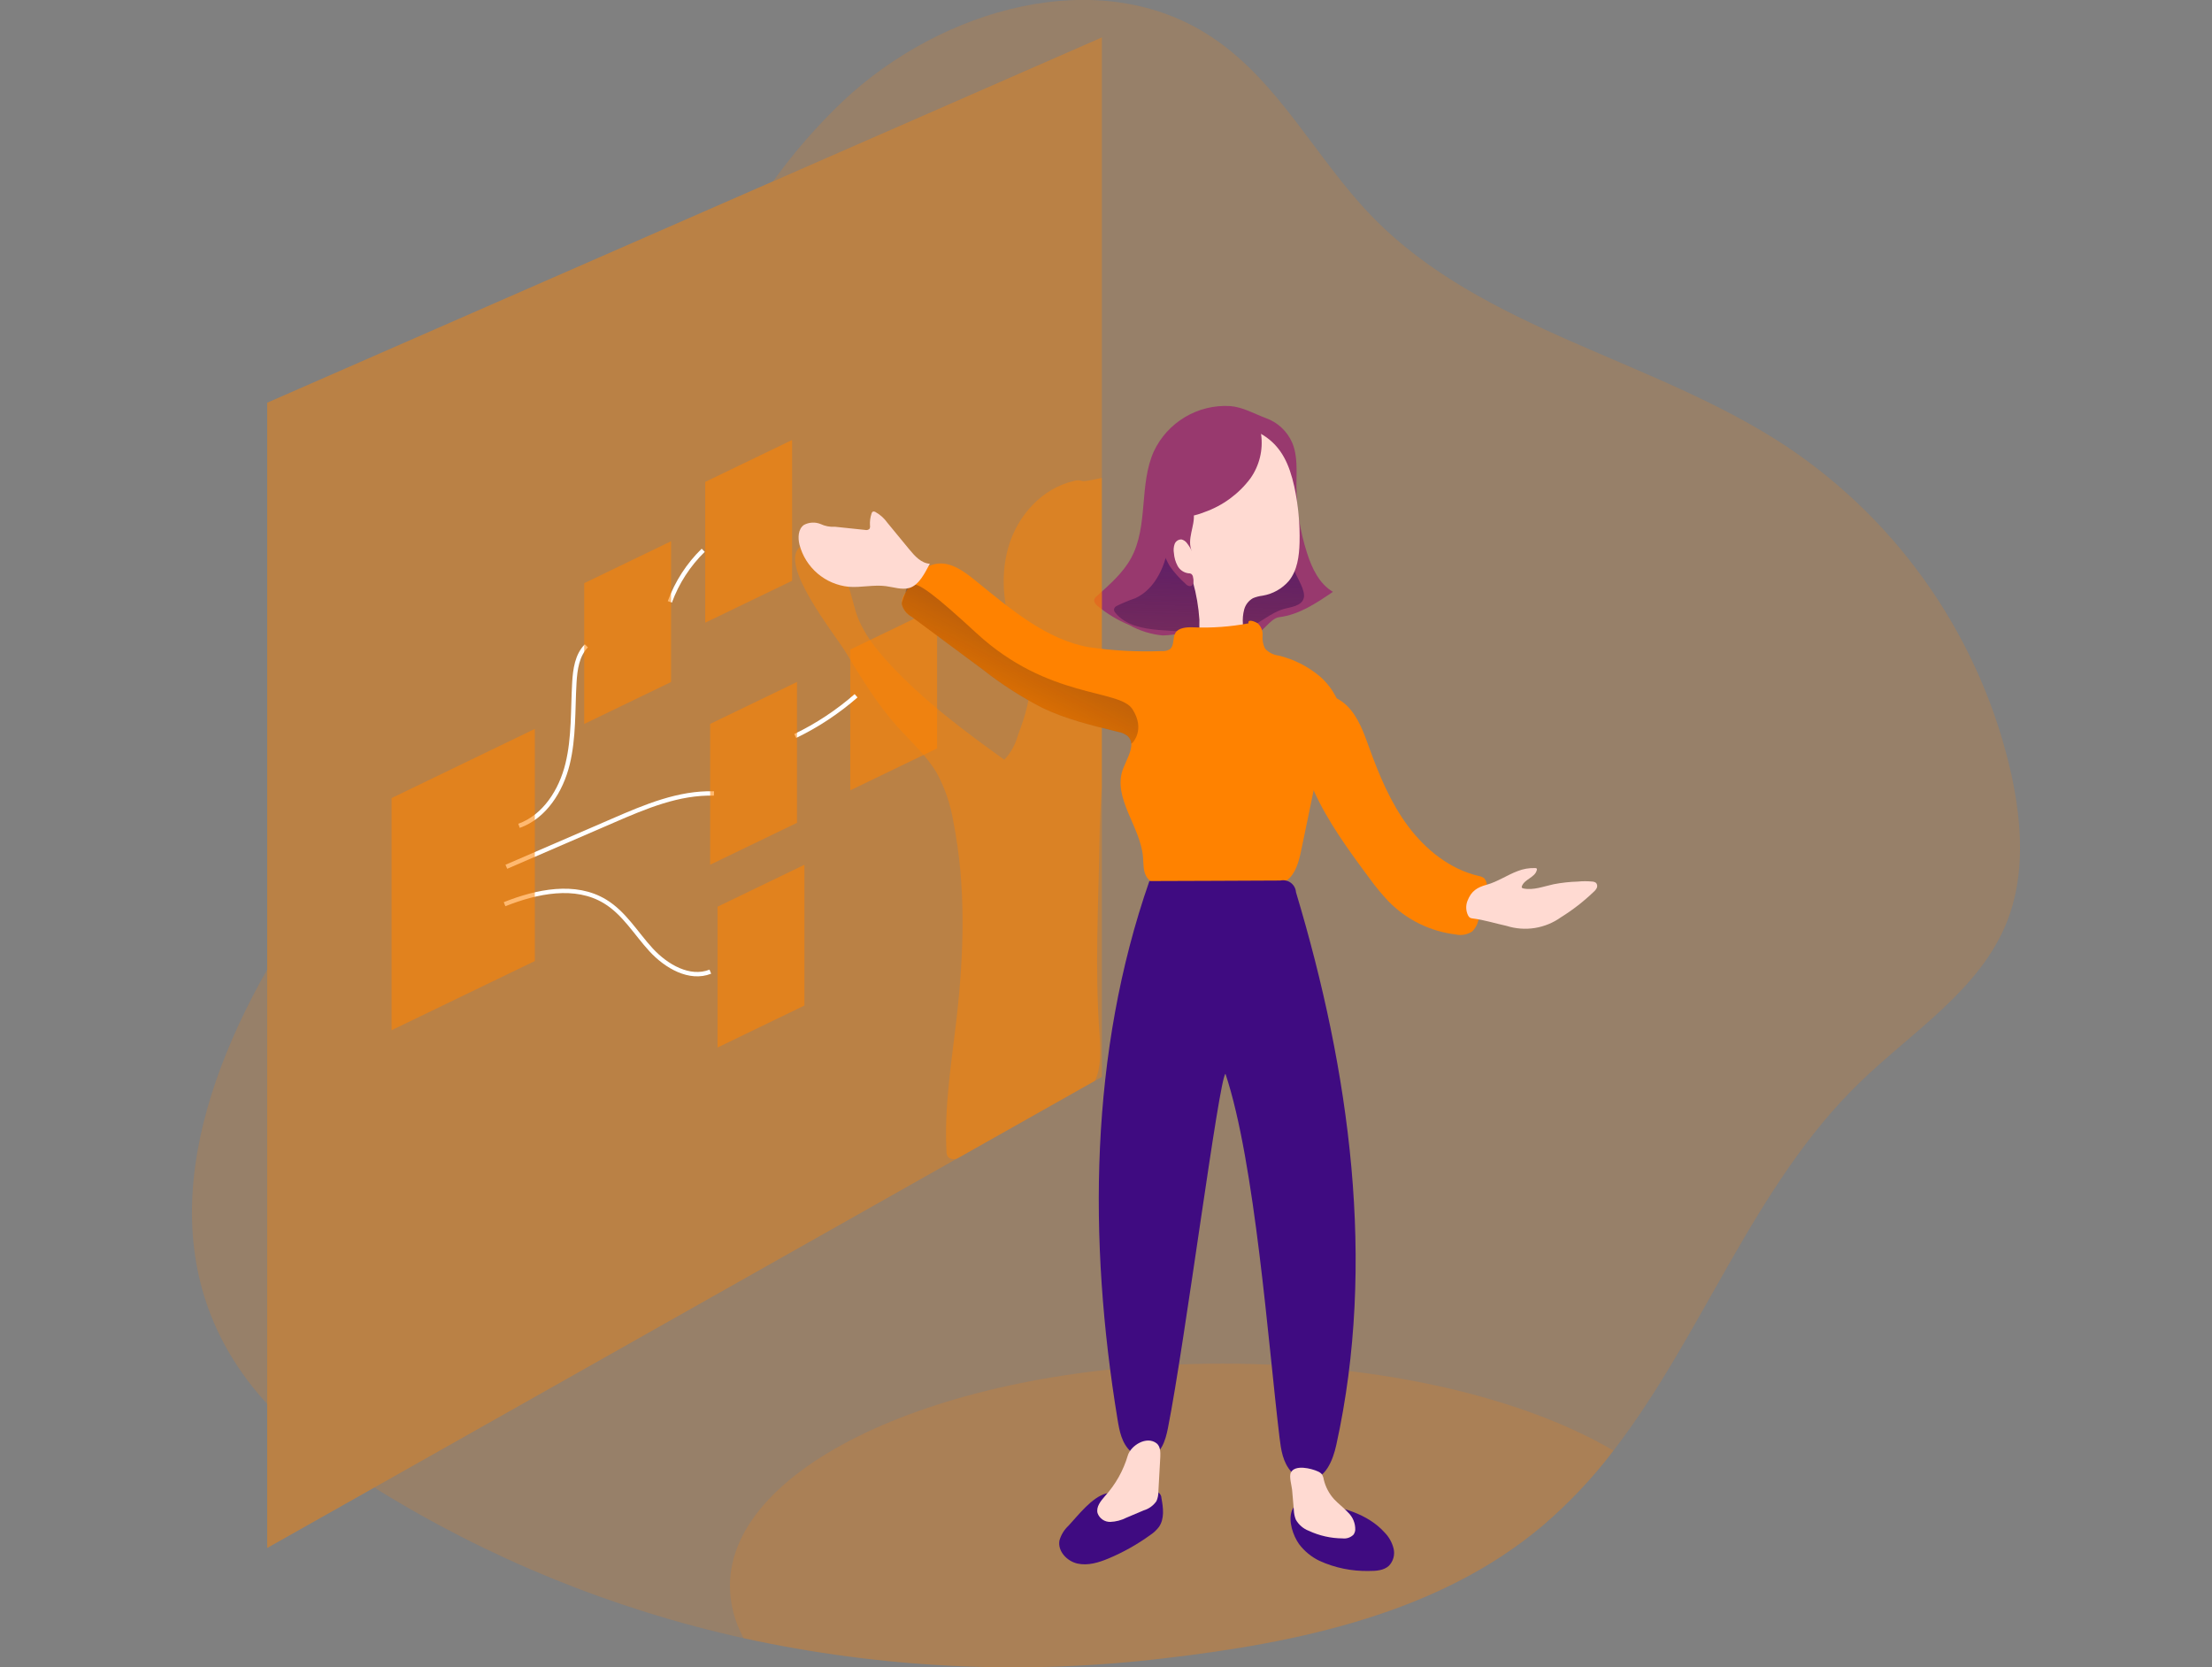
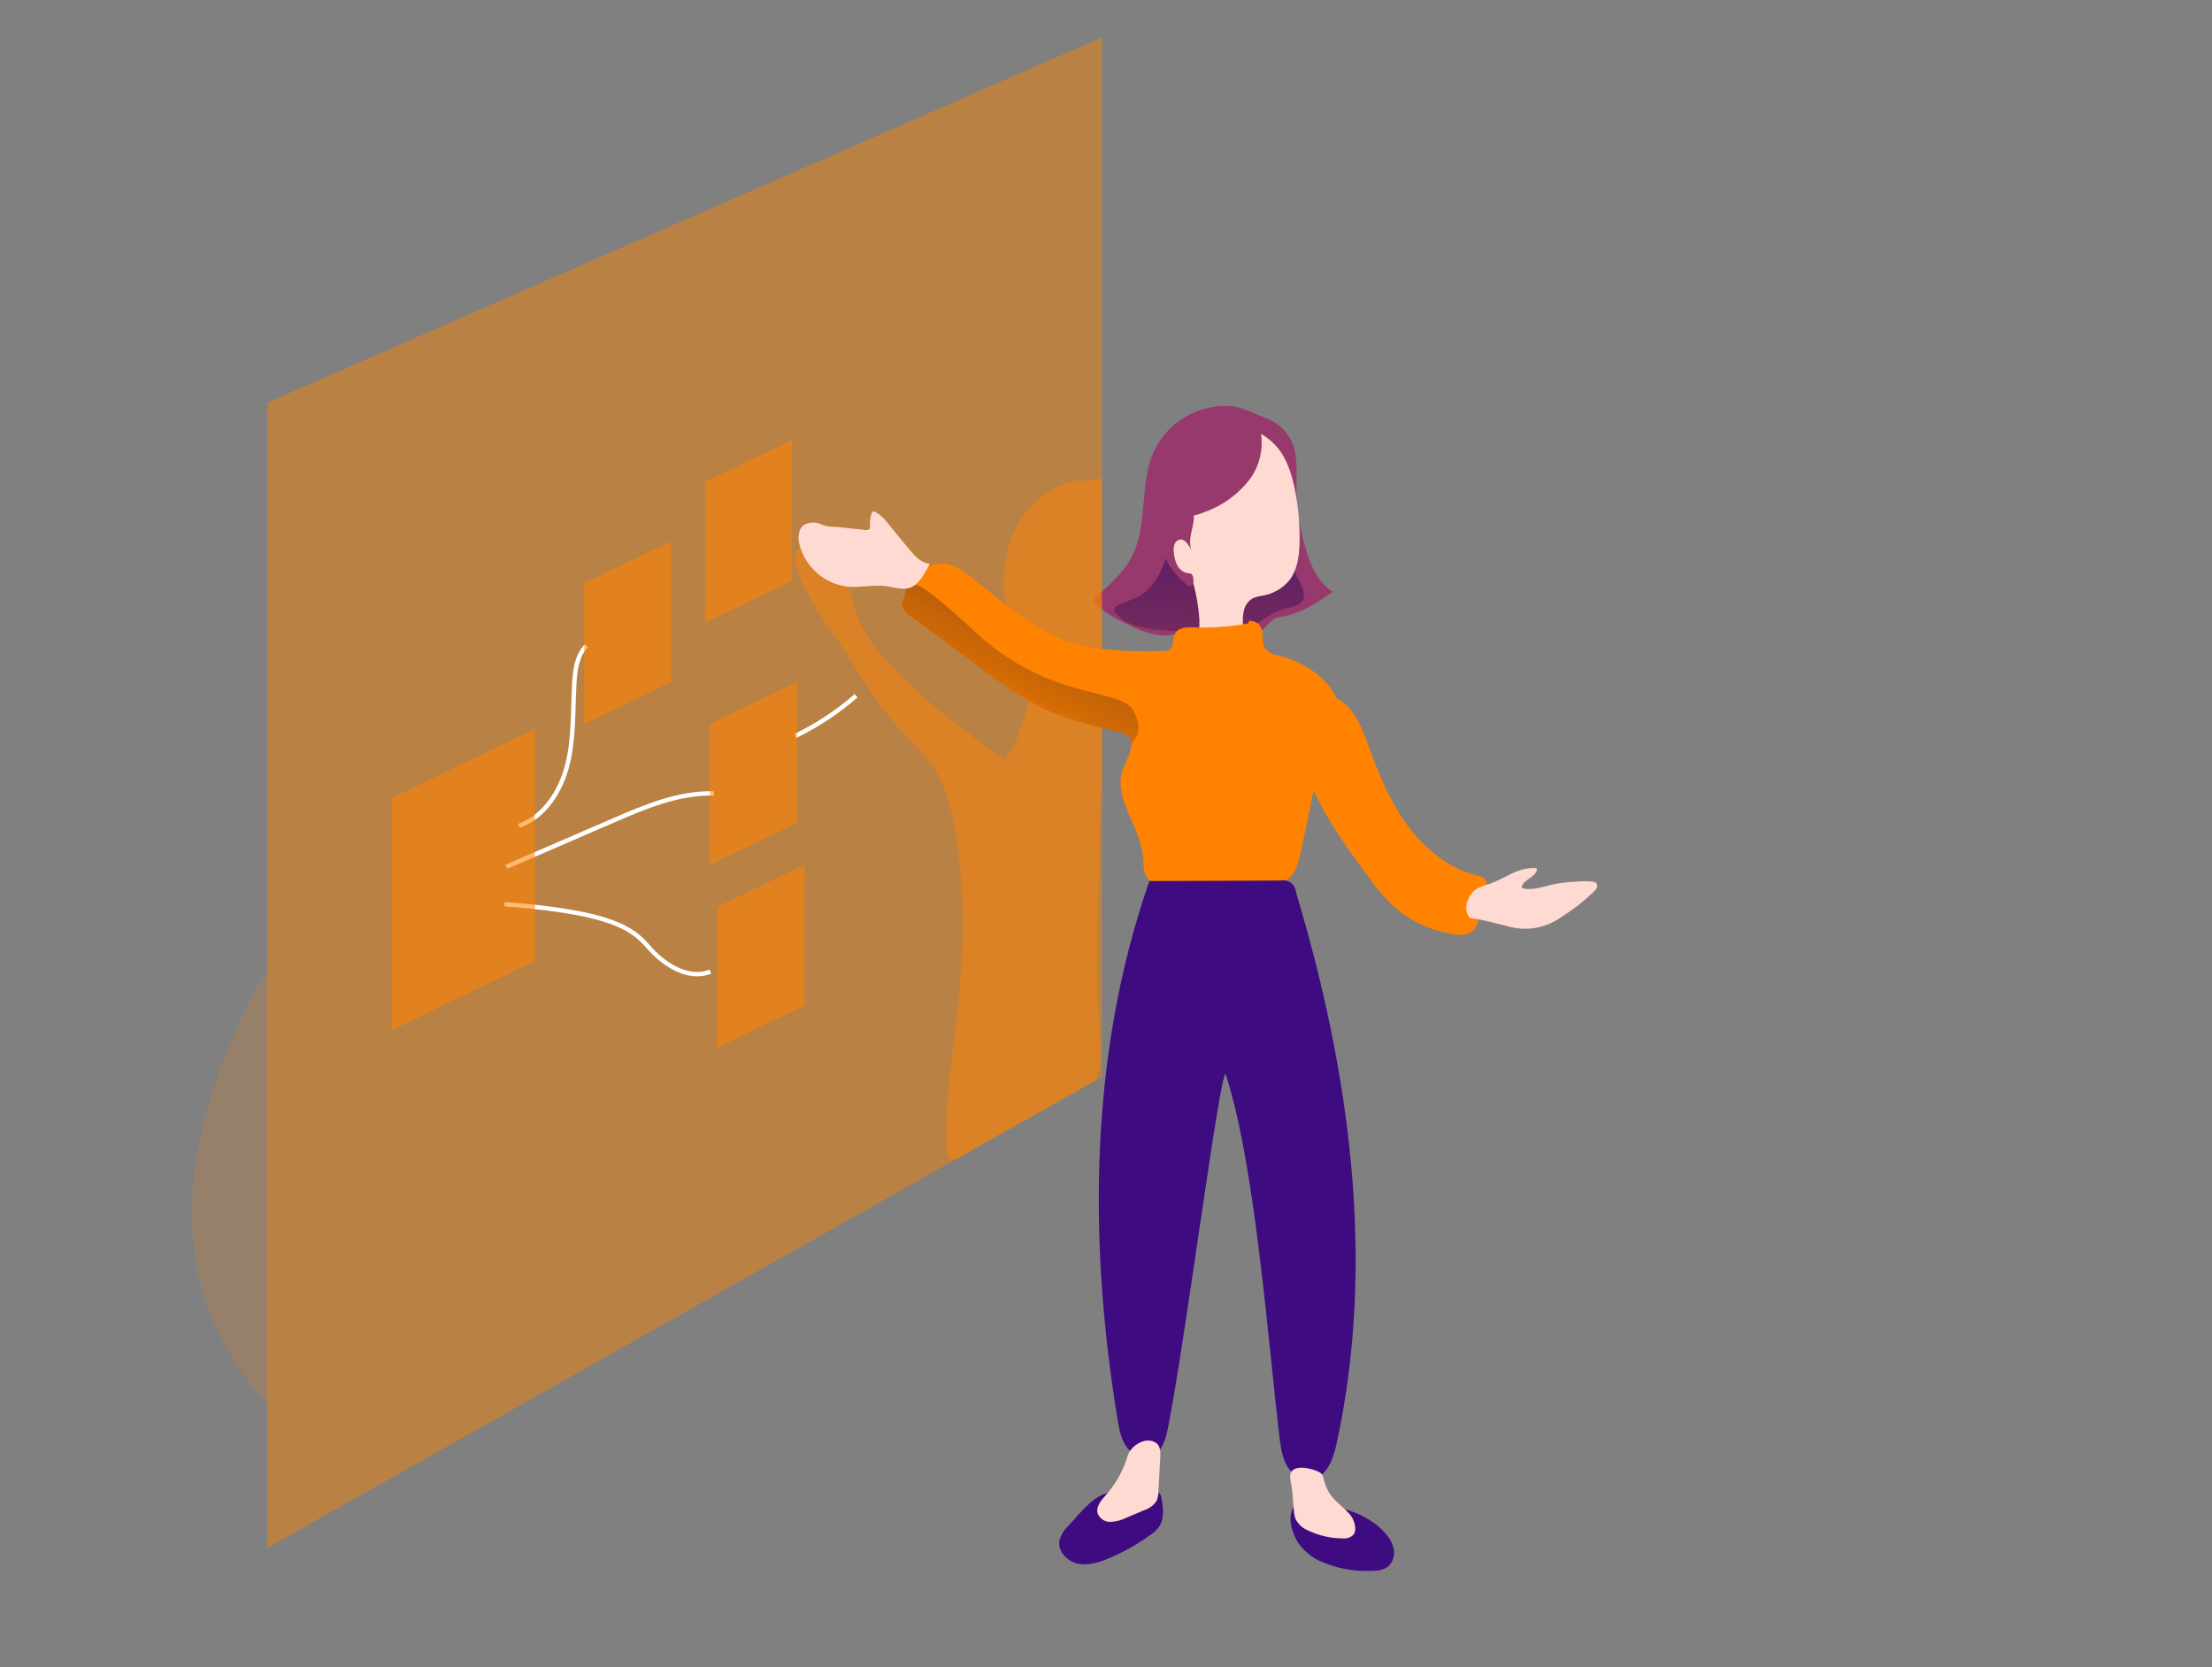
<svg xmlns="http://www.w3.org/2000/svg" width="406" height="306" viewBox="0 0 406 306" fill="none">
  <rect x="0" y="0" width="406" height="306" fill="#808080" stroke="none" />
  <g clip-path="url(#clip0)">
    <path opacity="0.18" d="M49.042 177.936V257.691C27.59 234.296 33.946 204.553 49.042 177.936Z" fill="#FF8200" />
-     <path opacity="0.18" d="M368.391 169.116C363.421 181.705 350.955 189.333 341.253 198.762C321.83 217.619 312.525 245.031 296.148 266.246C292.289 271.326 287.893 275.976 283.038 280.115C264.004 296.13 238.314 301.515 213.586 304.376C187.863 307.456 161.806 306.206 136.496 300.677C112.488 295.371 89.558 286.021 68.686 273.026L175.809 212.569L200.979 198.365L202.259 197.641V6.851L141.899 33.265C145.719 27.961 150.025 23.026 154.762 18.522C172.754 1.598 201.791 -6.886 222.379 6.789C234.738 14.946 241.527 29.107 251.821 39.719C272.126 60.677 303.679 65.86 328.01 82.007C348.973 96.052 363.724 117.629 369.203 142.26C371.11 151.142 371.737 160.667 368.391 169.116Z" fill="#FF8200" />
-     <path opacity="0.18" d="M296.148 266.246C292.288 271.326 287.893 275.976 283.038 280.115C264.004 296.13 238.313 301.515 213.585 304.376C187.862 307.456 161.805 306.206 136.496 300.677C134.864 297.74 133.996 294.44 133.971 291.08C133.971 268.55 174.458 250.284 224.4 250.284C253.63 250.284 279.621 256.535 296.148 266.246Z" fill="#FF8200" />
    <path d="M225.777 74.529C222.879 74.36 219.996 75.063 217.501 76.547C215.005 78.03 213.011 80.227 211.775 82.854C209.029 88.972 210.813 96.512 207.617 102.409C206.107 105.19 203.644 107.3 201.296 109.419C201.093 109.571 200.939 109.78 200.854 110.019C200.731 110.46 201.084 110.902 201.419 111.193C203.191 112.654 205.169 113.844 207.29 114.725C209.177 115.782 211.264 116.431 213.417 116.631C214.721 116.605 216.017 116.418 217.275 116.075C219.412 115.572 220.683 118.132 222.819 117.594C225.109 117.118 227.432 116.823 229.767 116.711C231.533 116.596 233.034 113.489 234.782 113.277C238.428 112.835 241.615 110.699 244.652 108.624C242.162 107.167 240.82 104.351 239.92 101.561C238.623 97.57 237.958 93.399 237.951 89.202C237.951 86.553 238.216 83.702 237.174 81.256C236.719 80.207 236.052 79.263 235.215 78.484C234.378 77.705 233.389 77.107 232.31 76.727C230.165 75.924 228.09 74.706 225.777 74.529Z" fill="#98396E" />
    <path d="M234.791 93.007C234.796 91.121 234.681 89.237 234.447 87.366C234.324 86.428 234.011 85.525 233.527 84.713C233.042 83.901 232.397 83.196 231.631 82.642C229.468 81.274 226.652 81.83 224.215 82.642C222.997 82.996 221.831 83.507 220.745 84.161C218 85.927 216.534 89.193 215.81 92.398C215.086 95.602 214.927 98.913 214.045 102.109C213.162 105.305 211.396 108.404 208.386 109.79C207.226 110.193 206.091 110.664 204.987 111.202C204.854 111.259 204.737 111.347 204.646 111.459C204.555 111.572 204.493 111.705 204.466 111.847C204.47 112.084 204.565 112.312 204.731 112.482C206.567 114.778 209.78 115.378 212.676 115.625C215.748 115.89 218.856 115.961 221.92 116.022C224.365 116.075 226.899 116.12 229.168 115.193C231.436 114.266 233.237 112.482 235.559 111.794C236.795 111.423 238.923 111.29 239.303 109.745C239.638 108.404 238.137 106.161 237.669 104.96C236.097 101.149 235.126 97.116 234.791 93.007Z" fill="url(#paint0_linear)" />
    <path d="M238.437 283.408C239.42 284.712 240.7 285.763 242.171 286.472C245.034 287.774 248.155 288.411 251.3 288.334C252.58 288.334 253.948 288.264 254.911 287.399C255.31 286.991 255.6 286.489 255.754 285.94C255.908 285.391 255.922 284.812 255.793 284.256C255.524 283.146 254.963 282.128 254.169 281.307C251 277.776 246.135 276.548 241.615 275.886C239.761 275.613 237.925 275.207 237.121 277.272C236.406 279.153 237.342 281.872 238.437 283.408Z" fill="#3F0B81" />
    <path d="M196.114 280.036C195.32 280.771 194.745 281.712 194.454 282.755C194.101 284.697 195.832 286.542 197.756 286.975C199.681 287.407 201.685 286.789 203.512 286.021C206.18 284.897 208.712 283.476 211.06 281.784C211.701 281.369 212.266 280.846 212.729 280.239C213.753 278.747 213.515 276.76 213.179 274.986C213.179 274.782 213.129 274.581 213.035 274.401C212.94 274.22 212.804 274.065 212.637 273.948C212.47 273.831 212.277 273.756 212.075 273.729C211.873 273.703 211.667 273.725 211.475 273.794C209.71 273.891 207.873 274.041 206.072 274.05C205.059 273.934 204.035 273.954 203.027 274.112C200.405 274.809 197.933 278.076 196.114 280.036Z" fill="#3F0B81" />
    <path opacity="0.46" d="M202.258 6.851V197.649L200.978 198.373L175.809 212.569L68.685 273.035L49.042 284.115V73.911L141.899 33.274L202.258 6.851Z" fill="#FF8200" />
    <path opacity="0.56" d="M145.386 106.594L129.434 114.292V88.451L145.386 80.753V106.594Z" fill="#FF8200" />
-     <path opacity="0.56" d="M172.004 137.361L156.06 145.059V119.218L172.004 111.52V137.361Z" fill="#FF8200" />
    <path opacity="0.46" d="M201.808 154.108C201.623 165.973 200.926 177.865 201.808 189.695C202.011 192.6 202.162 195.875 200.979 198.365L175.809 212.57C175.529 212.71 175.214 212.769 174.902 212.74C174.59 212.71 174.292 212.593 174.043 212.402C173.804 212.069 173.689 211.663 173.717 211.254C173.302 203.247 174.599 195.266 175.535 187.303C176.921 175.146 177.363 162.751 174.97 150.753C174.466 147.665 173.451 144.681 171.969 141.925C170.062 138.658 167.157 136.116 164.632 133.291C160.968 129.177 158.09 124.462 155.23 119.713C153.235 116.42 142.632 103.327 146.949 100.29C153.685 95.496 156.113 109.489 157.199 112.65C158.426 116.234 160.854 119.263 163.44 122.026C169.62 128.656 176.948 134.147 184.337 139.444C185.505 138.194 186.354 136.679 186.809 135.03C188.116 131.499 189.458 127.738 188.778 124.012C188.276 121.972 187.556 119.992 186.632 118.106C184.337 112.553 183.401 106.267 185.07 100.449C186.738 94.631 191.294 89.573 197.156 88.266C197.612 88.116 198.104 88.116 198.56 88.266C198.904 88.434 200.528 88.081 202.223 87.719V144.565C202.011 147.822 201.853 151 201.808 154.108Z" fill="#FF8200" />
    <path d="M214.769 98.957C214.645 99.787 213.568 101.085 213.974 101.826C214.857 103.354 215.96 104.21 216.808 105.737C217.444 106.867 218.574 105.57 218.962 106.814C219.593 109.084 219.989 111.412 220.145 113.762C220.145 114.989 220.013 116.322 220.719 117.294C220.982 117.637 221.311 117.924 221.687 118.138C222.063 118.352 222.479 118.488 222.908 118.538C223.767 118.625 224.635 118.538 225.46 118.282C225.965 118.197 226.445 118.002 226.867 117.713C227.289 117.423 227.644 117.045 227.905 116.605C228.143 115.935 228.218 115.218 228.126 114.513C228.054 113.623 228.135 112.727 228.364 111.864C228.482 111.428 228.685 111.02 228.963 110.664C229.24 110.308 229.586 110.01 229.98 109.789C230.545 109.556 231.139 109.402 231.746 109.33C233.614 109.015 235.315 108.06 236.557 106.629C238.12 104.704 238.455 102.082 238.526 99.61C238.615 96.132 238.286 92.655 237.546 89.255C236.663 85.317 235.268 82.007 231.852 79.87C228.011 77.46 222.679 78.352 219.2 81.265C215.722 84.178 213.903 88.734 213.515 93.254C213.312 95.417 213.188 97.447 214.769 98.957Z" fill="#FFDAD2" />
    <path d="M218.776 101.199C218.54 100.679 218.243 100.187 217.894 99.734C217.65 99.374 217.282 99.116 216.861 99.01C216.581 98.999 216.305 99.079 216.074 99.239C215.843 99.398 215.67 99.627 215.581 99.893C215.405 100.419 215.366 100.981 215.466 101.526C215.525 102.348 215.757 103.148 216.146 103.874C216.344 104.233 216.622 104.541 216.959 104.774C217.296 105.007 217.682 105.158 218.088 105.216C218.27 105.208 218.451 105.241 218.618 105.313C218.722 105.389 218.808 105.487 218.871 105.6C218.934 105.713 218.971 105.838 218.98 105.967C219.138 106.594 219.112 107.503 218.467 107.591C218.295 107.585 218.127 107.541 217.974 107.461C217.821 107.382 217.688 107.27 217.585 107.132C216.502 106.169 215.533 105.085 214.698 103.901C213.647 102.065 212.902 100.07 212.491 97.995C212.235 96.997 212.014 95.841 212.65 95.028C212.956 94.683 213.336 94.411 213.762 94.234C215.13 93.581 218.759 91.947 219.103 94.358C219.368 96.476 217.752 99.054 218.776 101.199Z" fill="#98396E" />
    <path d="M229.494 87.816C227.357 90.664 224.423 92.815 221.063 93.996C219.934 94.457 218.745 94.754 217.532 94.878C216.724 94.861 215.917 94.947 215.13 95.134C214.197 95.545 213.38 96.182 212.756 96.988C211.952 94.975 211.14 92.892 211.228 90.729C211.354 89.279 211.709 87.857 212.279 86.518C213.365 83.657 214.777 80.762 217.249 78.952C219.208 77.618 221.518 76.893 223.888 76.868C225.608 76.836 227.327 76.981 229.017 77.301C230.836 77.628 231.172 77.866 231.472 79.738C231.863 82.584 231.156 85.472 229.494 87.816V87.816Z" fill="#98396E" />
    <path d="M243.434 139.188C242.483 140.557 241.792 142.09 241.395 143.708C241.306 144.15 241.209 144.591 241.121 145.024C240.356 148.69 239.597 152.351 238.843 156.006C238.402 158.09 237.854 160.35 236.151 161.621C235.185 162.253 234.095 162.672 232.955 162.848C231.922 163.06 230.871 163.245 229.821 163.396C224.531 164.13 219.154 163.939 213.93 162.83C212.658 162.557 211.281 162.151 210.531 161.065C209.78 159.979 209.904 158.558 209.789 157.26C209.303 151.663 204.157 146.419 206.116 141.148C206.681 139.656 207.741 137.899 207.644 136.487C207.633 136.217 207.567 135.953 207.45 135.71C207.333 135.467 207.168 135.251 206.964 135.074C206.448 134.677 205.841 134.416 205.198 134.315C200.475 133.15 195.69 132.011 191.302 129.901C187.427 127.904 183.752 125.539 180.329 122.838L167.289 113.18C166.858 112.943 166.479 112.622 166.176 112.235C165.872 111.848 165.65 111.404 165.524 110.929C165.51 110.826 165.51 110.722 165.524 110.62C165.587 109.986 165.809 109.379 166.168 108.854L166.221 108.748C166.495 108.271 166.777 107.786 167.104 107.318C168.234 105.552 169.629 103.963 171.615 103.53C174.52 102.904 177.186 105.049 179.49 106.929C185.564 111.864 192.141 117.409 199.795 118.777C204.234 119.429 208.723 119.671 213.206 119.501C213.743 119.559 214.284 119.434 214.742 119.148C215.58 118.459 215.192 117.073 215.748 116.146C216.304 115.219 217.823 115.078 219.041 115.14C222.431 115.285 225.825 115.039 229.158 114.407C228.955 113.604 230.165 113.974 230.853 114.407C231.164 114.689 231.405 115.039 231.558 115.429C231.711 115.82 231.772 116.24 231.736 116.658C231.66 117.491 231.826 118.328 232.213 119.068C232.86 119.764 233.733 120.208 234.676 120.322C237.463 120.993 240.055 122.302 242.251 124.145C243.496 125.224 244.516 126.538 245.253 128.011C245.794 129.091 246.146 130.256 246.294 131.454C246.647 134.553 244.961 136.769 243.434 139.188Z" fill="#FF8200" />
    <path d="M207.856 136.345L207.635 136.504C207.624 136.235 207.558 135.971 207.441 135.728C207.324 135.485 207.159 135.268 206.955 135.092C206.439 134.695 205.832 134.434 205.189 134.333C200.466 133.167 195.681 132.028 191.294 129.918C187.418 127.921 183.743 125.556 180.32 122.856L167.289 113.18C166.858 112.943 166.479 112.622 166.176 112.235C165.872 111.848 165.65 111.404 165.524 110.929C165.51 110.826 165.51 110.722 165.524 110.62C165.691 110.015 165.907 109.424 166.168 108.854L166.221 108.748C166.228 108.453 166.314 108.165 166.469 107.914C166.624 107.662 166.843 107.457 167.104 107.318C168.366 106.647 171.695 109.269 179.296 116.27C192.441 128.356 205.437 126.396 207.856 130.166C210.275 133.935 207.856 136.345 207.856 136.345Z" fill="url(#paint1_linear)" />
    <path d="M272.806 163.36C272.455 165.219 271.974 167.051 271.367 168.842C271.367 168.913 271.323 168.993 271.297 169.072C271.12 169.785 270.75 170.435 270.228 170.952C269.783 171.246 269.283 171.447 268.758 171.543C268.233 171.638 267.694 171.627 267.174 171.509C262.507 170.947 258.17 168.815 254.876 165.461C253.603 164.115 252.423 162.685 251.344 161.179C247.557 156.085 243.673 150.78 241.095 145.024C239.641 141.896 238.677 138.565 238.234 135.145C238.234 134.853 238.173 134.535 238.146 134.191C237.996 131.984 238.146 128.894 240.027 127.729C241.501 126.784 243.558 127.226 245.244 128.117C246.017 128.51 246.724 129.022 247.336 129.636C249.349 131.702 250.338 134.535 251.318 137.255C253.154 142.313 255.238 147.345 258.451 151.645C261.665 155.944 266.123 159.537 271.35 160.764C271.729 160.822 272.091 160.964 272.409 161.179C272.654 161.48 272.819 161.837 272.888 162.219C272.958 162.6 272.93 162.993 272.806 163.36Z" fill="#FF8200" />
    <path d="M267.951 168.913C267.951 169.92 269.151 171.191 270.043 170.723C270.555 170.458 271.305 169.037 271.297 169.072C271.12 169.785 270.75 170.435 270.228 170.952C269.783 171.246 269.283 171.447 268.758 171.543C268.233 171.638 267.694 171.627 267.174 171.509C262.507 170.947 258.17 168.815 254.876 165.461C253.603 164.116 252.423 162.685 251.344 161.179C247.557 156.085 243.673 150.78 241.095 145.024C240.33 148.69 239.57 152.351 238.817 156.006C238.376 158.09 237.828 160.35 236.124 161.621C235.159 162.253 234.069 162.671 232.928 162.848C231.896 163.06 230.845 163.245 229.794 163.395C229.488 163.033 229.265 162.608 229.141 162.151C228.505 159.785 230.677 157.736 232.081 155.715C234.076 152.89 234.729 149.349 234.994 145.898C235.259 142.446 235.224 138.967 236.036 135.613C236.111 135.186 236.296 134.787 236.575 134.456C236.785 134.269 237.044 134.145 237.322 134.098C237.6 134.051 237.886 134.083 238.146 134.191C238.66 134.353 239.14 134.611 239.559 134.95C241.023 136.187 242.318 137.612 243.408 139.188C244.97 141.369 246.312 143.77 247.822 145.986C251.927 152.033 254.072 157.154 259.511 162.036C261.674 163.978 265.382 165.691 267.889 167.042C268.242 167.218 267.924 168.304 267.951 168.913Z" fill="url(#paint2_linear)" />
    <path d="M170.662 103.469C169.099 103.38 167.925 102.083 166.928 100.873L162.875 95.947C162.291 95.121 161.527 94.439 160.642 93.952C160.519 93.88 160.374 93.858 160.236 93.89C160.166 93.931 160.106 93.986 160.059 94.051C160.012 94.116 159.979 94.191 159.962 94.269C159.732 94.966 159.637 95.7 159.679 96.432C159.725 96.652 159.69 96.88 159.582 97.077C159.474 97.171 159.344 97.237 159.204 97.269C159.064 97.301 158.918 97.299 158.779 97.262L153.252 96.68C152.341 96.743 151.429 96.57 150.604 96.176C150.112 95.978 149.582 95.891 149.052 95.921C148.523 95.952 148.006 96.099 147.54 96.353C146.481 97.13 146.428 98.701 146.746 99.981C147.284 102.037 148.439 103.879 150.055 105.258C151.671 106.638 153.671 107.489 155.786 107.697C158.046 107.874 160.315 107.291 162.566 107.574C164.014 107.759 165.48 108.298 166.892 107.918C168.711 107.397 169.788 105.084 170.662 103.469Z" fill="#FFDAD2" />
    <path d="M214.371 262.097C213.921 264.374 213.135 267.076 210.672 267.473C210.117 267.545 209.553 267.492 209.022 267.318C208.49 267.144 208.004 266.853 207.6 266.467C205.887 264.922 205.472 262.679 205.119 260.525C199.707 227.622 199.981 193.191 210.963 161.709C218.909 161.709 227.093 161.63 234.994 161.612C235.327 161.539 235.672 161.538 236.006 161.611C236.339 161.683 236.653 161.826 236.926 162.03C237.199 162.235 237.425 162.496 237.588 162.795C237.751 163.095 237.848 163.426 237.872 163.766C247.742 196.581 252.642 231.745 245.27 265.195C244.635 268.091 243.24 271.578 240.167 271.614C239.572 271.602 238.986 271.467 238.447 271.216C237.907 270.965 237.425 270.605 237.033 270.157C235.444 268.391 235.126 266.105 234.853 263.871C232.787 246.779 230.377 213.426 224.93 197.093C223.755 197.764 217.531 246.144 214.371 262.097Z" fill="#3F0B81" />
    <path d="M281.802 159.325C281.9 159.323 281.994 159.358 282.067 159.423C282.087 159.467 282.097 159.515 282.097 159.564C282.097 159.612 282.087 159.661 282.067 159.705C281.758 161.056 279.736 161.382 279.321 162.698C279.295 162.763 279.295 162.836 279.321 162.901C279.35 162.944 279.388 162.981 279.432 163.008C279.476 163.036 279.526 163.053 279.578 163.06C281.431 163.457 283.312 162.689 285.166 162.292C286.622 162.012 288.098 161.85 289.58 161.806C290.481 161.718 291.389 161.718 292.29 161.806C292.535 161.818 292.77 161.908 292.961 162.062C293.06 162.184 293.124 162.33 293.147 162.486C293.171 162.641 293.152 162.799 293.094 162.945C292.947 163.241 292.739 163.503 292.485 163.713C290.661 165.46 288.661 167.014 286.517 168.348C285.089 169.371 283.442 170.048 281.708 170.324C279.973 170.6 278.198 170.467 276.523 169.937C274.448 169.487 272.409 168.834 270.343 168.578C270.162 168.569 269.985 168.524 269.822 168.445C269.658 168.337 269.529 168.184 269.451 168.004C269.247 167.585 269.134 167.128 269.119 166.662C269.104 166.197 269.187 165.733 269.363 165.302C270.052 163.537 271.129 162.857 272.894 162.38C274.881 161.824 276.611 160.614 278.527 159.89C279.567 159.475 280.683 159.283 281.802 159.325V159.325Z" fill="#FFDAD2" />
    <path d="M237.474 277.14C237.493 277.745 237.616 278.342 237.836 278.906C238.369 279.856 239.219 280.587 240.238 280.972C242.175 281.871 244.282 282.344 246.418 282.358C246.783 282.403 247.155 282.365 247.503 282.246C247.852 282.126 248.169 281.929 248.43 281.669C248.614 281.409 248.724 281.104 248.748 280.786C248.765 280.192 248.656 279.602 248.429 279.053C248.203 278.504 247.863 278.009 247.433 277.599C246.629 276.716 245.667 276.028 244.855 275.154C243.931 274.129 243.281 272.887 242.966 271.543C242.921 271.212 242.81 270.894 242.639 270.607C242.44 270.37 242.185 270.185 241.897 270.069C240.688 269.512 237.677 268.762 236.927 270.28C236.574 270.987 237.077 272.664 237.157 273.441L237.474 277.14Z" fill="#FFDAD2" />
    <path d="M202.806 274.606C202.029 275.489 201.164 276.566 201.446 277.705C201.615 278.19 201.933 278.609 202.355 278.901C202.777 279.193 203.282 279.343 203.795 279.33C204.819 279.29 205.822 279.028 206.735 278.562L209.93 277.211C210.879 276.929 211.701 276.331 212.261 275.516C212.505 274.96 212.625 274.357 212.614 273.75L212.967 267.385C213.011 266.502 212.967 265.469 212.305 264.922C210.478 263.474 207.582 265.284 207.008 267.12C206.19 269.901 204.754 272.46 202.806 274.606V274.606Z" fill="#FFDAD2" />
    <path d="M95.259 151.574C99.982 149.888 102.984 145.103 104.175 140.23C105.367 135.357 105.129 130.28 105.42 125.275C105.561 122.856 105.923 120.251 107.627 118.539" stroke="white" stroke-width="0.803" stroke-miterlimit="10" />
    <path d="M92.936 159.087L112.509 150.621C118.433 148.052 124.595 145.439 131.049 145.633" stroke="white" stroke-width="0.803" stroke-miterlimit="10" />
-     <path d="M92.61 165.956C98.534 163.599 105.597 162.133 111.053 165.452C114.584 167.589 116.721 171.315 119.51 174.343C122.3 177.371 126.573 179.852 130.378 178.342" stroke="white" stroke-width="0.803" stroke-miterlimit="10" />
-     <path d="M122.944 110.469C124.253 106.894 126.347 103.657 129.071 100.997" stroke="white" stroke-width="0.803" stroke-miterlimit="10" />
+     <path d="M92.61 165.956C114.584 167.589 116.721 171.315 119.51 174.343C122.3 177.371 126.573 179.852 130.378 178.342" stroke="white" stroke-width="0.803" stroke-miterlimit="10" />
    <path d="M145.96 135.083C149.997 133.134 153.753 130.652 157.128 127.702" stroke="white" stroke-width="0.803" stroke-miterlimit="10" />
    <path opacity="0.56" d="M147.646 184.557L131.702 192.264V166.415L147.646 158.716V184.557Z" fill="#FF8200" />
    <path opacity="0.56" d="M146.287 151.018L130.343 158.716V132.867L146.287 125.168V151.018Z" fill="#FF8200" />
    <path opacity="0.56" d="M98.163 176.391L71.872 189.086V146.48L98.163 133.785V176.391Z" fill="#FF8200" />
    <path opacity="0.56" d="M123.174 125.177L107.229 132.876V107.035L123.174 99.337V125.177Z" fill="#FF8200" />
  </g>
  <defs>
    <linearGradient id="paint0_linear" x1="222.608" y1="87.648" x2="221.249" y2="132.982" gradientUnits="userSpaceOnUse">
      <stop offset="0.01" stop-color="#3F0B81" />
      <stop offset="0.13" stop-color="#3F0B81" stop-opacity="0.69" />
      <stop offset="1" stop-opacity="0" />
    </linearGradient>
    <linearGradient id="paint1_linear" x1="215.324" y1="66.169" x2="179.296" y2="138.014" gradientUnits="userSpaceOnUse">
      <stop offset="0.01" stop-color="#3F0B81" />
      <stop offset="1" stop-opacity="0" />
    </linearGradient>
    <linearGradient id="paint2_linear" x1="10943" y1="9245.21" x2="10745.9" y2="5619.59" gradientUnits="userSpaceOnUse">
      <stop offset="0.01" stop-color="#3F0B81" />
      <stop offset="1" stop-opacity="0" />
    </linearGradient>
    <clipPath id="clip0">
      <rect width="406" height="306" fill="white" />
    </clipPath>
  </defs>
</svg>